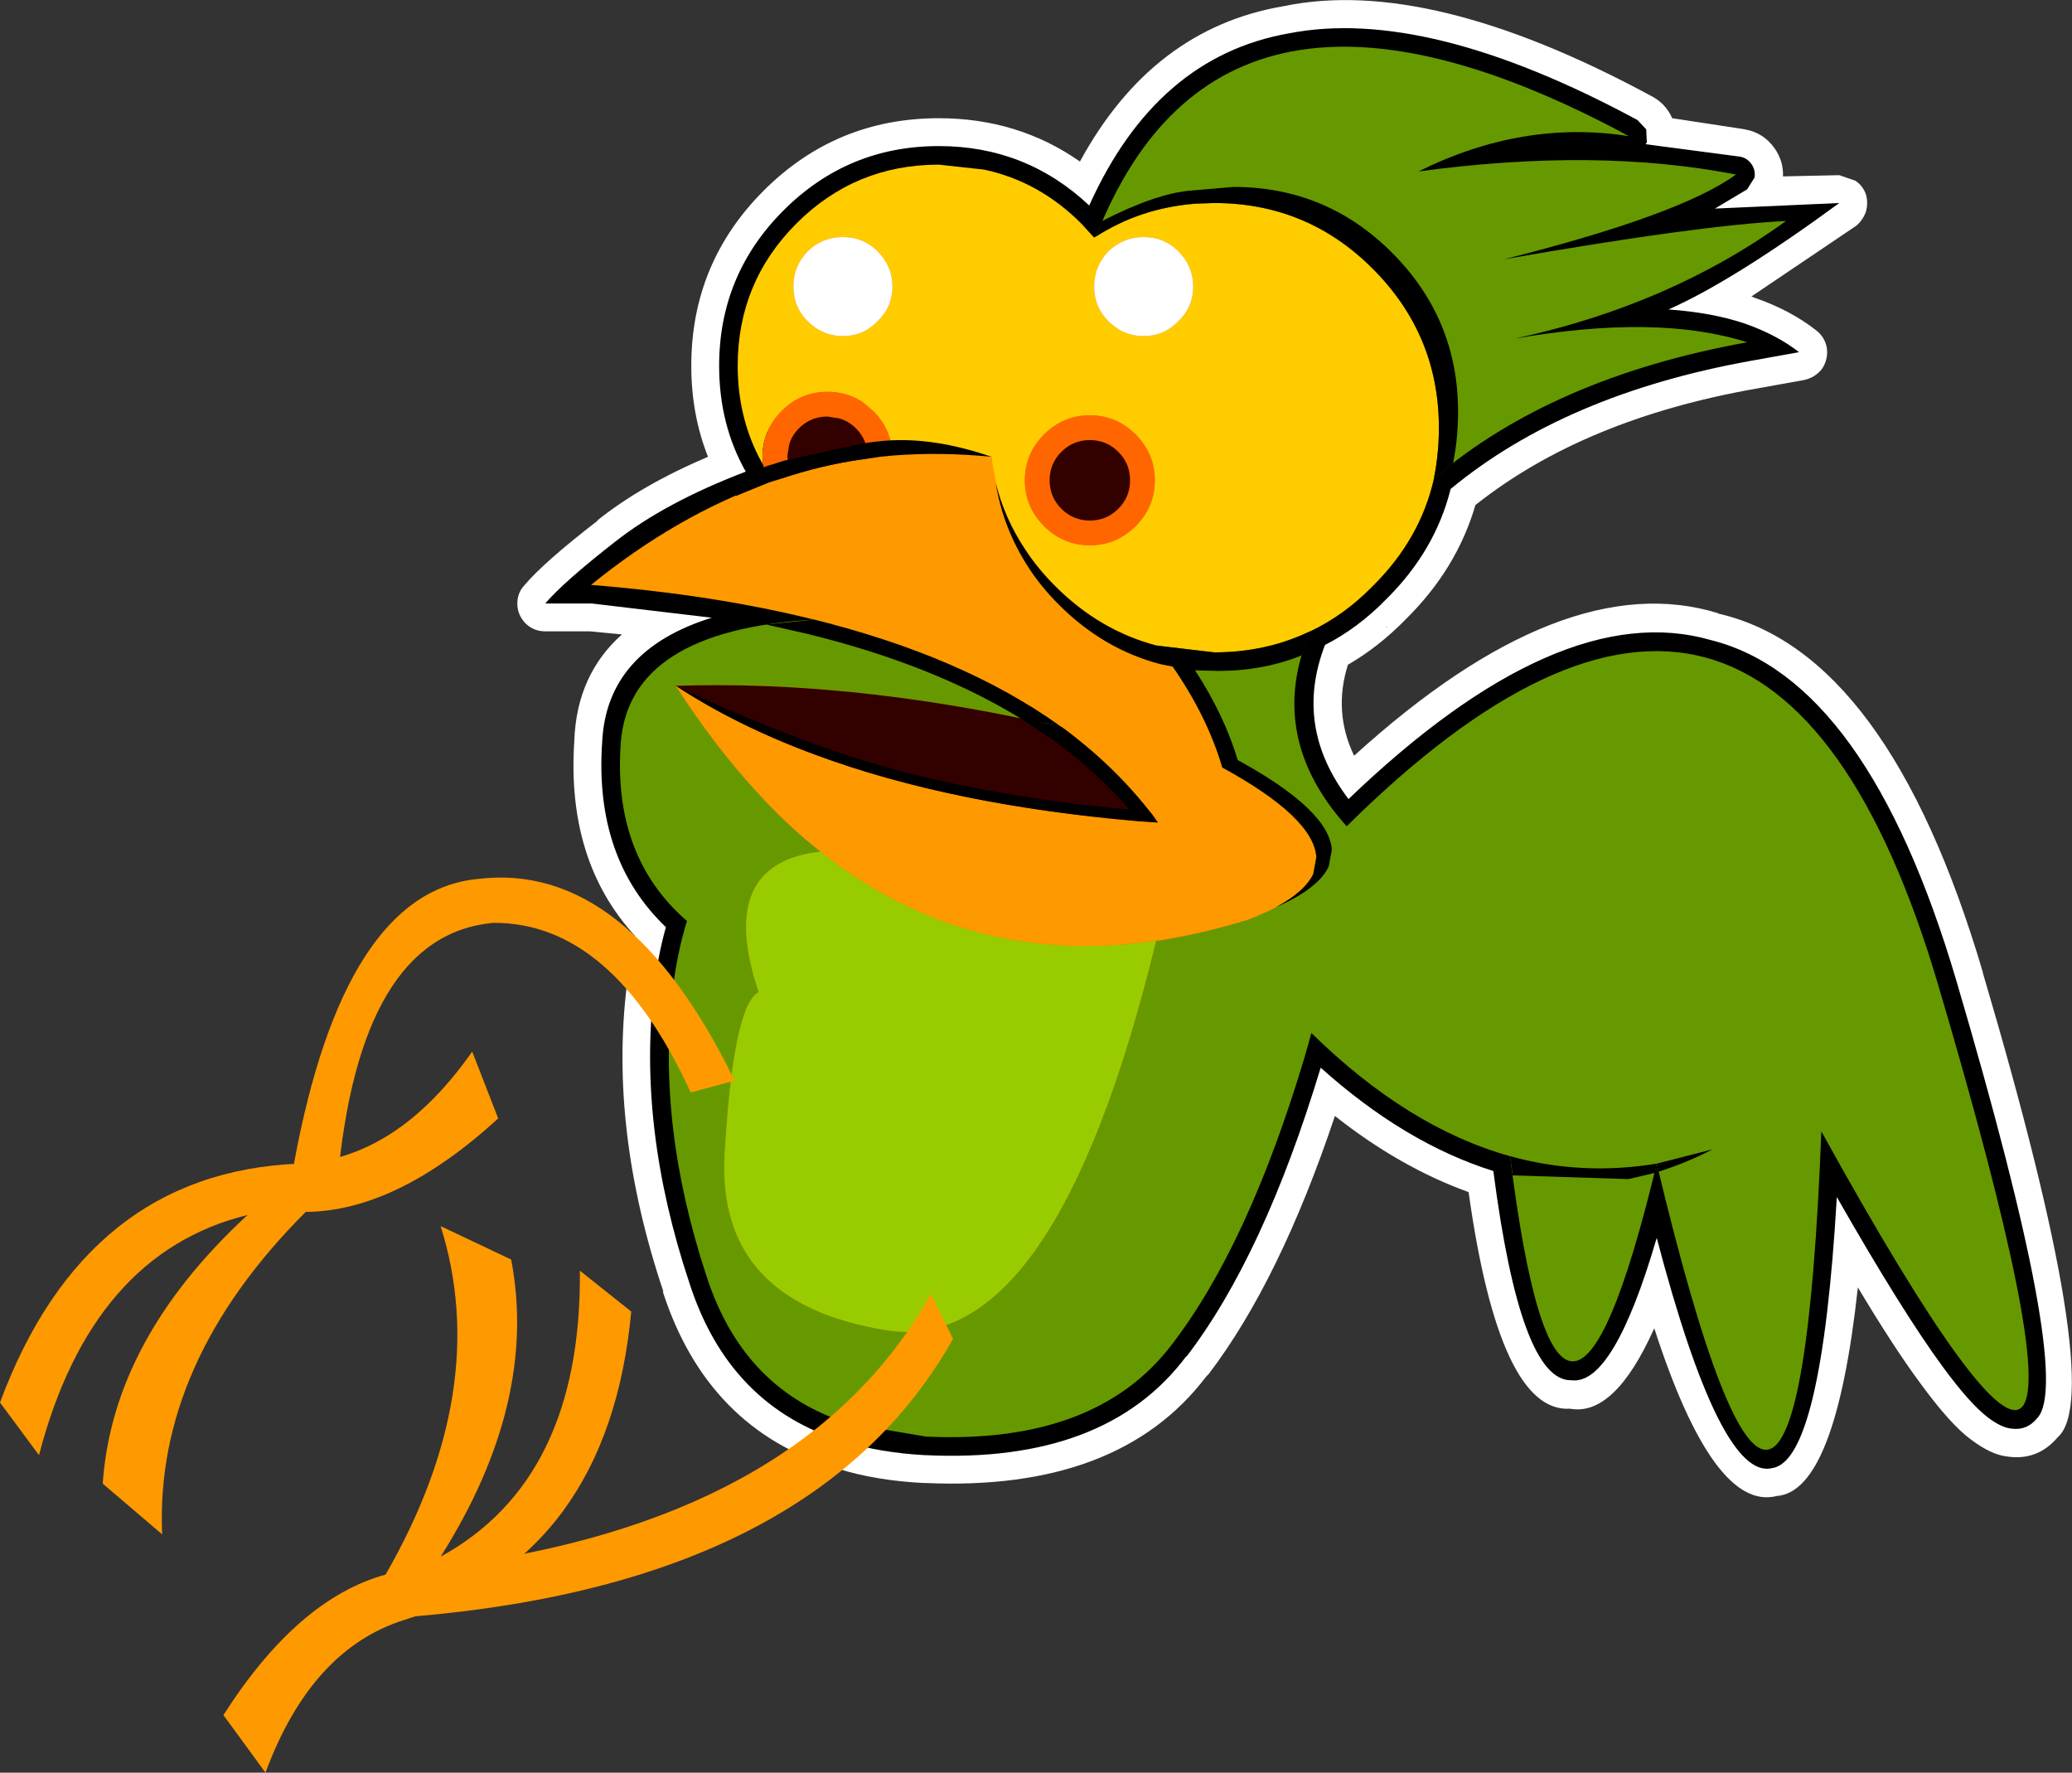
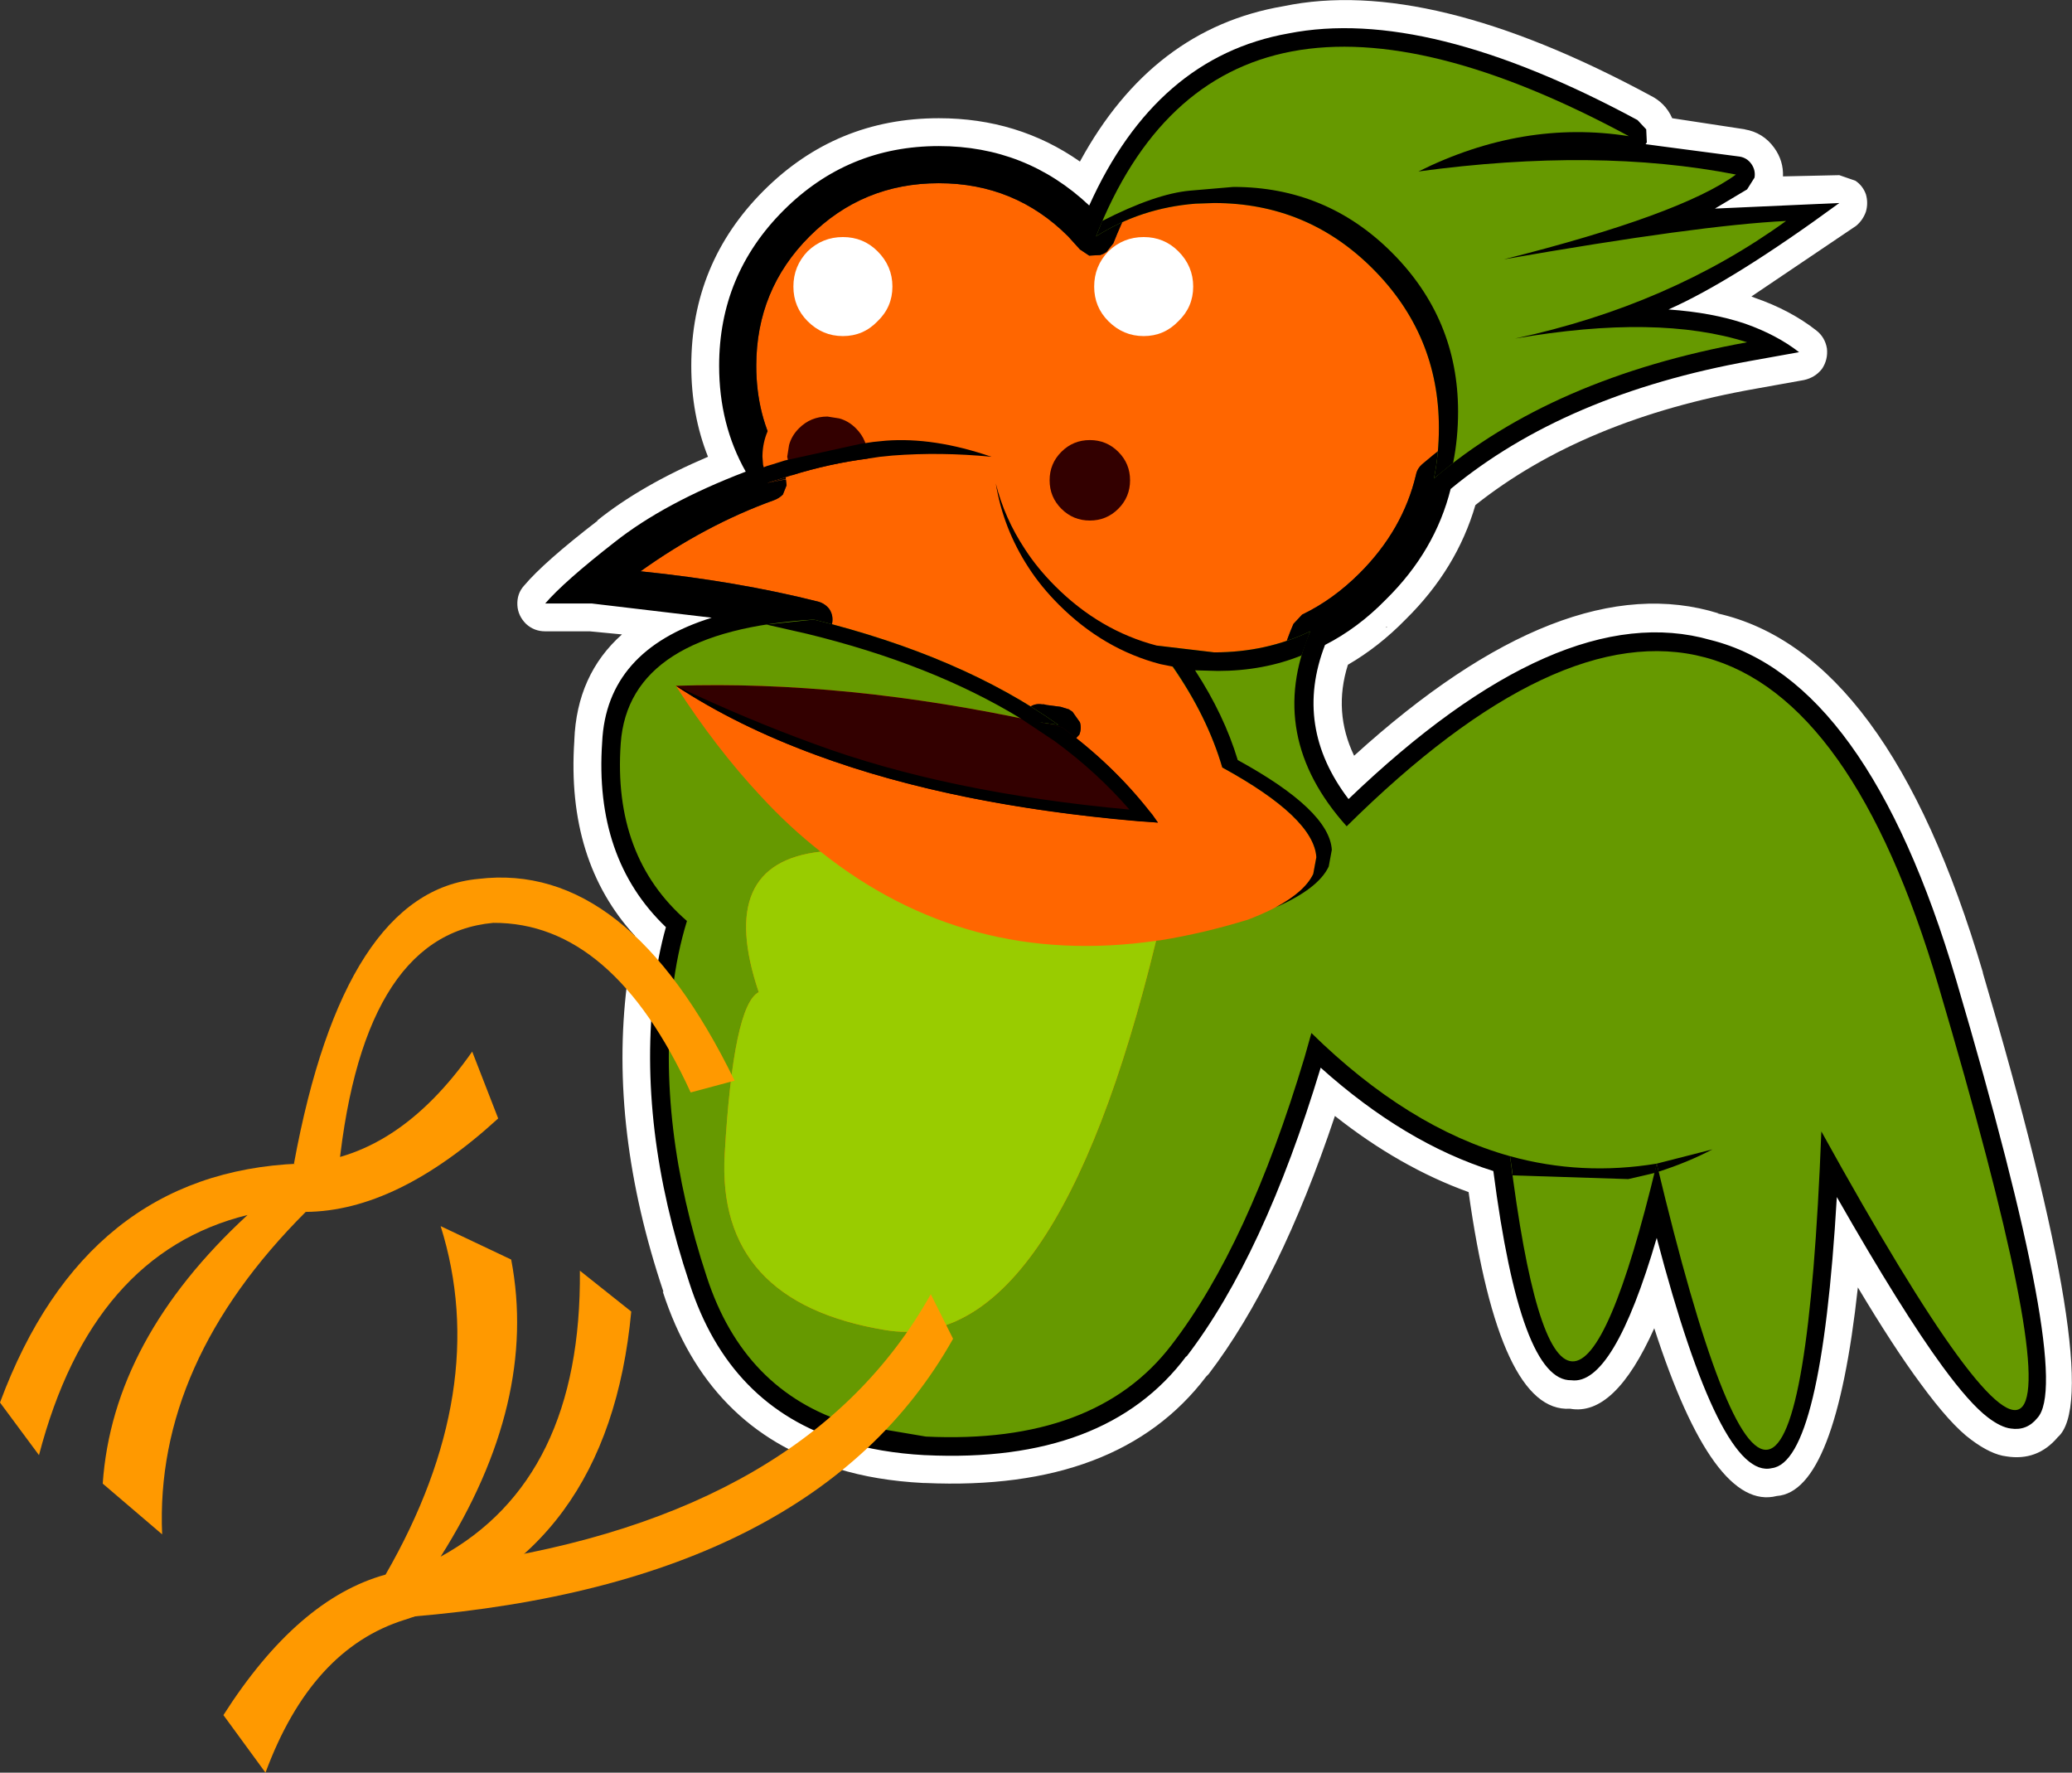
<svg xmlns="http://www.w3.org/2000/svg" height="143.2px" width="167.4px">
  <rect width="100%" height="100%" fill="#333333" stroke="none" />
  <g transform="matrix(1.0, 0.0, 0.0, 1.0, 82.95, 73.45)">
    <path d="M29.05 -22.8 L29.0 -22.75 29.15 -22.8 29.05 -22.8 M29.0 -27.25 L29.05 -27.3 28.95 -27.25 29.0 -27.25 M49.85 -59.55 Q49.1 -59.6 48.55 -60.1 47.95 -60.6 47.8 -61.35 L47.75 -62.05 Q31.95 -70.45 21.6 -68.55 L21.55 -68.5 Q11.95 -66.75 7.1 -55.9 6.8 -55.25 6.15 -54.9 5.5 -54.55 4.8 -54.6 4.05 -54.7 3.5 -55.2 -0.95 -59.4 -7.1 -59.4 -13.5 -59.4 -18.05 -54.85 -22.6 -50.3 -22.6 -43.9 -22.6 -39.75 -20.75 -36.45 -20.4 -35.9 -20.45 -35.2 -20.5 -34.55 -20.85 -34.0 -21.25 -33.5 -21.9 -33.25 -28.1 -30.9 -31.9 -27.85 L-33.25 -26.8 -25.1 -25.75 Q-24.35 -25.65 -23.8 -25.05 -23.25 -24.5 -23.2 -23.7 -23.15 -22.9 -23.6 -22.25 -24.05 -21.65 -24.75 -21.4 -31.65 -19.25 -32.05 -13.4 L-32.05 -13.35 Q-32.65 -5.1 -27.6 -0.15 -27.15 0.25 -26.95 0.85 -26.8 1.45 -26.95 2.05 -27.6 4.2 -27.85 6.6 L-27.85 6.65 Q-29.15 17.4 -25.1 29.5 -22.3 38.2 -14.3 40.8 L-14.05 40.85 Q-11.45 41.65 -8.25 41.85 L-8.2 41.85 -8.1 41.85 Q5.15 42.5 11.1 34.75 L11.4 34.45 Q17.25 26.55 21.6 12.15 21.85 11.4 22.5 10.95 23.1 10.5 23.9 10.55 24.65 10.6 25.25 11.15 31.65 16.85 38.4 19.0 39.0 19.2 39.45 19.7 L39.95 20.85 Q41.8 35.45 43.95 35.8 L44.3 35.85 Q45.9 35.6 48.75 25.95 48.95 25.2 49.6 24.75 50.2 24.3 50.95 24.3 51.7 24.3 52.3 24.8 52.9 25.25 53.1 26.0 57.6 43.15 59.7 43.0 L59.95 42.95 Q62.1 42.2 63.2 23.15 63.25 22.4 63.75 21.8 64.2 21.2 64.95 21.05 L66.35 21.2 Q67.05 21.5 67.4 22.15 72.55 31.2 75.85 35.65 77.75 38.25 79.0 39.25 L79.05 39.25 79.8 39.75 79.85 39.75 79.9 39.7 80.0 39.55 Q81.9 36.75 72.95 6.4 66.2 -16.4 54.7 -19.55 L54.65 -19.55 Q43.4 -22.5 27.55 -7.25 27.1 -6.85 26.45 -6.7 L25.25 -6.8 Q24.6 -7.05 24.2 -7.55 19.0 -14.4 22.0 -22.15 22.3 -22.95 23.1 -23.35 25.4 -24.55 27.4 -26.55 L27.5 -26.65 Q30.95 -30.1 32.1 -34.5 32.25 -35.2 32.85 -35.65 41.4 -42.8 54.7 -45.8 L51.7 -46.2 Q50.95 -46.25 50.35 -46.75 49.75 -47.3 49.65 -48.05 49.5 -48.85 49.9 -49.5 50.25 -50.2 50.95 -50.5 53.95 -51.85 58.15 -54.55 L55.9 -54.35 Q55.05 -54.3 54.4 -54.7 53.7 -55.15 53.45 -55.9 53.2 -56.7 53.55 -57.45 53.85 -58.25 54.6 -58.6 L55.25 -58.95 49.85 -59.55 M52.15 -63.9 L58.05 -63.0 58.0 -63.0 Q59.5 -62.75 60.4 -61.5 61.15 -60.45 61.1 -59.2 L65.65 -59.3 66.95 -58.85 Q67.55 -58.45 67.8 -57.75 68.0 -57.05 67.8 -56.35 67.55 -55.65 67.0 -55.2 L58.55 -49.5 58.8 -49.4 Q61.7 -48.4 63.8 -46.75 64.5 -46.2 64.65 -45.3 64.75 -44.4 64.25 -43.65 63.7 -42.95 62.8 -42.75 L58.9 -42.05 Q45.0 -39.6 36.25 -32.65 34.75 -27.5 30.65 -23.45 L30.6 -23.4 Q28.45 -21.2 25.95 -19.75 24.75 -15.95 26.45 -12.4 43.4 -27.8 55.9 -23.9 L55.8 -23.9 Q69.6 -20.8 77.25 5.1 L77.25 5.15 Q87.3 39.15 83.3 42.65 81.65 44.6 79.15 44.2 77.9 44.05 76.3 42.85 74.65 41.65 72.2 38.3 70.05 35.4 67.15 30.55 65.35 47.05 60.6 47.4 55.5 48.7 50.7 33.85 47.5 41.0 43.9 40.35 38.2 40.7 35.7 22.85 30.15 20.85 24.9 16.7 20.45 30.0 14.7 37.55 L14.5 37.75 Q7.45 47.05 -8.2 46.35 L-8.3 46.35 -8.35 46.35 Q-12.2 46.15 -15.25 45.2 L-15.45 45.15 Q-25.8 42.0 -29.4 30.9 L-29.35 30.9 Q-33.75 17.8 -32.3 6.1 L-31.65 2.15 Q-37.2 -3.9 -36.55 -13.6 L-36.55 -13.65 Q-36.35 -18.95 -32.7 -22.2 L-35.3 -22.45 -38.9 -22.45 Q-39.8 -22.45 -40.45 -23.05 -41.1 -23.7 -41.15 -24.55 -41.2 -25.5 -40.6 -26.15 -39.0 -28.05 -34.65 -31.4 L-34.7 -31.4 Q-31.15 -34.25 -25.75 -36.55 -27.1 -39.95 -27.1 -43.9 -27.1 -52.2 -21.25 -58.05 -15.4 -63.9 -7.1 -63.9 -0.7 -63.9 4.3 -60.4 10.15 -71.15 20.75 -72.95 32.5 -75.4 50.45 -65.7 L50.35 -65.75 Q51.6 -65.15 52.15 -63.9" fill="#ffffff" fill-rule="evenodd" stroke="none" />
    <path d="M5.05 -52.8 L5.95 -52.85 6.2 -52.95 6.45 -53.1 7.0 -53.8 Q11.75 -65.85 21.75 -67.8 30.0 -69.3 41.8 -64.15 36.35 -63.6 31.0 -60.95 L30.3 -60.2 Q30.05 -59.7 30.25 -59.15 30.4 -58.65 30.85 -58.35 31.3 -58.05 31.85 -58.1 43.3 -59.65 52.75 -58.55 47.7 -56.35 38.2 -53.95 37.6 -53.8 37.3 -53.3 36.95 -52.75 37.1 -52.15 37.2 -51.6 37.75 -51.25 38.2 -50.9 38.8 -51.0 L38.95 -51.05 55.35 -53.55 Q48.05 -49.5 39.15 -47.55 38.55 -47.45 38.2 -46.9 37.85 -46.4 38.0 -45.8 38.1 -45.25 38.6 -44.85 39.1 -44.5 39.7 -44.6 L39.8 -44.6 40.05 -44.65 50.4 -45.5 Q39.35 -42.3 31.95 -35.95 31.55 -35.6 31.45 -35.1 30.4 -30.65 26.9 -27.15 24.75 -25.0 22.25 -23.8 L21.55 -23.05 Q17.5 -13.75 24.75 -5.7 25.0 -5.4 25.4 -5.25 L26.2 -5.25 Q26.6 -5.35 26.9 -5.6 43.15 -21.7 54.45 -18.9 65.65 -15.65 72.2 6.6 80.45 34.4 79.5 38.7 78.3 37.75 76.45 35.2 72.4 29.7 65.55 17.25 65.25 16.8 64.8 16.6 L63.85 16.5 63.05 17.0 Q62.7 17.4 62.7 17.9 61.8 41.45 59.6 42.2 57.65 42.35 52.35 20.2 L51.85 19.4 Q51.4 19.05 50.9 19.05 50.4 19.05 50.0 19.4 49.55 19.7 49.45 20.2 45.95 34.8 44.15 35.05 42.4 34.65 40.55 19.8 L40.2 19.0 39.45 18.5 Q31.55 16.25 24.05 8.95 23.65 8.55 23.15 8.5 22.6 8.45 22.15 8.8 21.7 9.1 21.55 9.65 L21.05 11.55 Q16.55 26.4 10.5 34.3 4.75 41.7 -8.05 41.1 L-13.9 40.15 Q-21.65 37.65 -24.4 29.25 -28.35 17.3 -27.1 6.7 -26.8 3.85 -26.0 1.4 L-26.0 0.55 -26.45 -0.15 Q-31.9 -4.95 -31.3 -13.3 -30.5 -21.1 -17.1 -21.9 -16.55 -21.95 -16.15 -22.3 -15.75 -22.7 -15.7 -23.25 -15.65 -23.8 -15.95 -24.25 -16.3 -24.7 -16.85 -24.85 -23.4 -26.5 -31.2 -27.3 -25.95 -31.05 -20.4 -33.05 -20.0 -33.2 -19.7 -33.5 L-19.4 -34.25 -19.5 -35.05 -19.8 -36.1 -20.0 -36.65 Q-21.85 -39.85 -21.85 -43.9 -21.85 -50.05 -17.55 -54.35 -13.25 -58.65 -7.1 -58.65 -0.95 -58.65 3.35 -54.35 L4.3 -53.3 5.05 -52.8 M3.4 -16.15 L2.75 -16.35 1.6 -16.5 1.4 -16.55 1.25 -16.55 Q0.65 -16.65 0.2 -16.3 L-0.4 -15.35 Q-0.55 -14.75 -0.2 -14.25 0.15 -13.75 0.75 -13.6 L2.55 -13.2 3.55 -13.35 4.25 -14.1 Q4.45 -14.6 4.3 -15.1 L3.7 -15.95 3.4 -16.15" fill="#ff6600" fill-rule="evenodd" stroke="none" />
    <path d="M50.1 -61.95 L50.0 -61.8 57.6 -60.8 Q58.2 -60.7 58.55 -60.2 58.9 -59.7 58.8 -59.1 L58.2 -58.15 55.6 -56.6 65.65 -57.05 Q57.05 -50.75 51.85 -48.45 55.4 -48.2 58.05 -47.3 60.6 -46.4 62.4 -45.0 L58.5 -44.3 Q43.5 -41.6 34.25 -33.95 33.0 -28.95 29.05 -25.05 L29.0 -25.0 Q26.75 -22.7 24.1 -21.35 21.55 -14.75 26.0 -8.9 43.05 -25.25 55.25 -21.75 67.9 -18.6 75.1 5.75 84.6 37.95 81.65 41.1 80.8 42.15 79.5 41.95 78.7 41.85 77.65 41.05 76.2 39.95 74.0 36.95 70.7 32.45 65.45 23.25 64.2 44.65 60.2 45.15 56.05 46.15 50.9 26.55 47.4 38.5 44.0 38.05 39.9 38.15 37.7 21.15 30.55 18.9 23.75 12.8 19.15 28.0 12.9 36.15 L12.9 36.1 Q6.4 44.8 -8.2 44.1 L-8.25 44.1 Q-11.85 43.9 -14.75 43.0 L-14.8 43.0 Q-24.05 40.15 -27.25 30.2 -31.45 17.6 -30.1 6.35 -29.8 3.75 -29.15 1.45 -34.95 -4.1 -34.3 -13.5 -33.95 -20.9 -25.45 -23.55 L-35.15 -24.7 -38.9 -24.7 Q-37.4 -26.45 -33.3 -29.65 -29.25 -32.85 -22.7 -35.35 -24.85 -39.15 -24.85 -43.9 -24.85 -51.25 -19.65 -56.45 -14.45 -61.65 -7.1 -61.65 -0.05 -61.65 5.05 -56.85 10.45 -68.85 21.15 -70.75 32.3 -72.95 49.35 -63.75 L50.05 -63.0 50.1 -61.95 M3.4 -16.15 L3.7 -15.95 4.3 -15.1 Q4.45 -14.6 4.25 -14.1 L3.55 -13.35 2.55 -13.2 0.75 -13.6 Q0.15 -13.75 -0.2 -14.25 -0.55 -14.75 -0.4 -15.35 L0.2 -16.3 Q0.65 -16.65 1.25 -16.55 L1.4 -16.55 1.6 -16.5 2.75 -16.35 3.4 -16.15 M5.05 -52.8 L4.3 -53.3 3.35 -54.35 Q-0.95 -58.65 -7.1 -58.65 -13.25 -58.65 -17.55 -54.35 -21.85 -50.05 -21.85 -43.9 -21.85 -39.85 -20.0 -36.65 L-19.8 -36.1 -19.5 -35.05 -19.4 -34.25 -19.7 -33.5 Q-20.0 -33.2 -20.4 -33.05 -25.95 -31.05 -31.2 -27.3 -23.4 -26.5 -16.85 -24.85 -16.3 -24.7 -15.95 -24.25 -15.65 -23.8 -15.7 -23.25 -15.75 -22.7 -16.15 -22.3 -16.55 -21.95 -17.1 -21.9 -30.5 -21.1 -31.3 -13.3 -31.9 -4.95 -26.45 -0.15 L-26.0 0.55 -26.0 1.4 Q-26.8 3.85 -27.1 6.7 -28.35 17.3 -24.4 29.25 -21.65 37.65 -13.9 40.15 L-8.05 41.1 Q4.75 41.7 10.5 34.3 16.55 26.4 21.05 11.55 L21.55 9.65 Q21.7 9.1 22.15 8.8 22.6 8.45 23.15 8.5 23.65 8.55 24.05 8.95 31.55 16.25 39.45 18.5 L40.2 19.0 40.55 19.8 Q42.4 34.65 44.15 35.05 45.95 34.8 49.45 20.2 49.55 19.7 50.0 19.4 50.4 19.05 50.9 19.05 51.4 19.05 51.85 19.4 L52.35 20.2 Q57.65 42.35 59.6 42.2 61.8 41.45 62.7 17.9 62.7 17.4 63.05 17.0 L63.85 16.5 64.8 16.6 Q65.25 16.8 65.55 17.25 72.4 29.7 76.45 35.2 78.3 37.75 79.5 38.7 80.45 34.4 72.2 6.6 65.65 -15.65 54.45 -18.9 43.15 -21.7 26.9 -5.6 26.6 -5.35 26.2 -5.25 L25.4 -5.25 Q25.0 -5.4 24.75 -5.7 17.5 -13.75 21.55 -23.05 L22.25 -23.8 Q24.75 -25.0 26.9 -27.15 30.4 -30.65 31.45 -35.1 31.55 -35.6 31.95 -35.95 39.35 -42.3 50.4 -45.5 L40.05 -44.65 39.8 -44.6 39.7 -44.6 Q39.1 -44.5 38.6 -44.85 38.1 -45.25 38.0 -45.8 37.85 -46.4 38.2 -46.9 38.55 -47.45 39.15 -47.55 48.05 -49.5 55.35 -53.55 L38.95 -51.05 38.8 -51.0 Q38.2 -50.9 37.75 -51.25 37.2 -51.6 37.1 -52.15 36.95 -52.75 37.3 -53.3 37.6 -53.8 38.2 -53.95 47.7 -56.35 52.75 -58.55 43.3 -59.65 31.85 -58.1 31.3 -58.05 30.85 -58.35 30.4 -58.65 30.25 -59.15 30.05 -59.7 30.3 -60.2 L31.0 -60.95 Q36.35 -63.6 41.8 -64.15 30.0 -69.3 21.75 -67.8 11.75 -65.85 7.0 -53.8 L6.45 -53.1 6.2 -52.95 5.95 -52.85 5.05 -52.8" fill="#000000" fill-rule="evenodd" stroke="none" />
-     <path d="M-21.3 -35.9 L-21.65 -36.55 Q-23.35 -39.9 -23.35 -43.9 -23.35 -50.65 -18.6 -55.4 -13.85 -60.15 -7.1 -60.15 L-3.45 -59.75 Q1.0 -58.8 4.4 -55.4 L5.45 -54.25 5.5 -54.3 5.6 -54.35 Q9.2 -56.65 13.65 -57.0 L15.15 -57.05 Q22.65 -57.05 27.95 -51.75 33.3 -46.4 33.3 -38.9 33.3 -36.75 32.9 -34.8 31.8 -29.9 27.95 -26.1 25.65 -23.75 22.9 -22.45 19.35 -20.75 15.15 -20.75 L10.5 -21.3 Q5.9 -22.5 2.3 -26.1 0.85 -27.55 -0.15 -29.1 -2.4 -32.5 -2.85 -36.55 -6.95 -36.95 -10.85 -36.65 -10.9 -38.75 -12.4 -40.25 L-13.3 -41.0 Q-14.55 -41.8 -16.1 -41.8 -18.25 -41.8 -19.8 -40.25 -21.3 -38.75 -21.35 -36.65 L-21.35 -36.55 -21.3 -35.9 M9.45 -54.3 Q7.8 -54.3 6.6 -53.15 5.45 -51.95 5.45 -50.3 5.45 -48.65 6.6 -47.5 7.8 -46.3 9.45 -46.3 11.1 -46.3 12.25 -47.5 13.45 -48.65 13.45 -50.3 13.45 -51.95 12.25 -53.15 11.1 -54.3 9.45 -54.3 M5.1 -39.9 Q2.95 -39.9 1.4 -38.35 -0.15 -36.8 -0.15 -34.65 -0.15 -32.5 1.4 -30.95 2.95 -29.4 5.1 -29.4 7.25 -29.4 8.8 -30.95 10.35 -32.5 10.35 -34.65 10.35 -36.8 8.8 -38.35 7.25 -39.9 5.1 -39.9 M-12.05 -53.15 Q-13.2 -54.3 -14.85 -54.3 -16.5 -54.3 -17.7 -53.15 -18.85 -51.95 -18.85 -50.3 -18.85 -48.65 -17.7 -47.5 -16.5 -46.3 -14.85 -46.3 -13.2 -46.3 -12.05 -47.5 -10.85 -48.65 -10.85 -50.3 -10.85 -51.95 -12.05 -53.15" fill="#ffcc00" fill-rule="evenodd" stroke="none" />
    <path d="M9.45 -54.3 Q11.1 -54.3 12.25 -53.15 13.45 -51.95 13.45 -50.3 13.45 -48.65 12.25 -47.5 11.1 -46.3 9.45 -46.3 7.8 -46.3 6.6 -47.5 5.45 -48.65 5.45 -50.3 5.45 -51.95 6.6 -53.15 7.8 -54.3 9.45 -54.3 M-12.05 -53.15 Q-10.85 -51.95 -10.85 -50.3 -10.85 -48.65 -12.05 -47.5 -13.2 -46.3 -14.85 -46.3 -16.5 -46.3 -17.7 -47.5 -18.85 -48.65 -18.85 -50.3 -18.85 -51.95 -17.7 -53.15 -16.5 -54.3 -14.85 -54.3 -13.2 -54.3 -12.05 -53.15" fill="#ffffff" fill-rule="evenodd" stroke="none" />
    <path d="M5.6 -54.35 Q15.75 -80.2 48.65 -62.45 40.1 -63.8 31.65 -59.6 46.05 -61.55 57.3 -59.35 52.85 -56.1 38.55 -52.5 54.25 -55.25 61.35 -55.6 51.95 -48.8 39.45 -46.1 51.0 -48.1 58.2 -45.8 42.45 -42.95 32.9 -34.8 33.3 -36.75 33.3 -38.9 33.3 -46.4 27.95 -51.75 22.65 -57.05 15.15 -57.05 L13.65 -57.0 Q9.2 -56.65 5.6 -54.35 M22.9 -22.45 Q19.3 -14.0 25.85 -6.7 59.9 -40.4 73.65 6.15 92.0 68.25 64.2 17.95 62.25 68.05 50.9 20.55 43.15 52.8 39.05 19.95 30.8 17.65 23.0 10.0 L22.45 11.95 Q17.9 27.15 11.7 35.2 5.55 43.25 -8.15 42.6 L-14.35 41.55 Q-22.85 38.9 -25.85 29.7 -29.9 17.45 -28.6 6.5 -28.25 3.55 -27.45 0.95 -33.45 -4.25 -32.8 -13.4 -32.15 -22.5 -17.2 -23.4 -5.25 -20.45 2.55 -14.9 L1.05 -15.1 Q-14.6 -18.5 -28.35 -18.05 -25.1 -13.0 -21.5 -9.15 -19.2 -6.65 -16.65 -4.65 -25.15 -3.7 -21.65 6.7 -23.7 7.75 -24.4 19.75 -25.1 31.75 -11.4 34.0 2.25 36.25 10.45 2.55 L10.85 2.5 Q14.25 1.95 17.85 0.85 22.2 -0.8 23.15 -2.85 L23.4 -4.2 Q23.2 -7.4 15.8 -11.45 14.35 -16.4 10.5 -21.3 L15.15 -20.75 Q19.35 -20.75 22.9 -22.45" fill="#669900" fill-rule="evenodd" stroke="none" />
-     <path d="M-20.9 -34.45 L-21.3 -35.9 -21.35 -36.55 -21.35 -36.65 Q-21.3 -38.75 -19.8 -40.25 -18.25 -41.8 -16.1 -41.8 -14.55 -41.8 -13.3 -41.0 L-12.4 -40.25 Q-10.9 -38.75 -10.85 -36.65 L-11.85 -36.55 -12.85 -36.4 -12.85 -36.55 Q-12.85 -37.9 -13.8 -38.85 -14.4 -39.45 -15.15 -39.65 L-16.1 -39.8 Q-17.45 -39.8 -18.4 -38.85 -19.0 -38.25 -19.2 -37.5 L-19.35 -36.55 -19.05 -35.15 -19.0 -35.05 -19.95 -34.75 -20.45 -34.6 -20.9 -34.45 M5.1 -39.9 Q7.25 -39.9 8.8 -38.35 10.35 -36.8 10.35 -34.65 10.35 -32.5 8.8 -30.95 7.25 -29.4 5.1 -29.4 2.95 -29.4 1.4 -30.95 -0.15 -32.5 -0.15 -34.65 -0.15 -36.8 1.4 -38.35 2.95 -39.9 5.1 -39.9 M2.8 -32.35 Q3.75 -31.4 5.1 -31.4 6.45 -31.4 7.4 -32.35 8.35 -33.3 8.35 -34.65 8.35 -36.0 7.4 -36.95 6.45 -37.9 5.1 -37.9 3.75 -37.9 2.8 -36.95 1.85 -36.0 1.85 -34.65 1.85 -33.3 2.8 -32.35" fill="#ff6600" fill-rule="evenodd" stroke="none" />
+     <path d="M-20.9 -34.45 L-21.3 -35.9 -21.35 -36.55 -21.35 -36.65 Q-21.3 -38.75 -19.8 -40.25 -18.25 -41.8 -16.1 -41.8 -14.55 -41.8 -13.3 -41.0 L-12.4 -40.25 Q-10.9 -38.75 -10.85 -36.65 L-11.85 -36.55 -12.85 -36.4 -12.85 -36.55 Q-12.85 -37.9 -13.8 -38.85 -14.4 -39.45 -15.15 -39.65 L-16.1 -39.8 Q-17.45 -39.8 -18.4 -38.85 -19.0 -38.25 -19.2 -37.5 L-19.35 -36.55 -19.05 -35.15 -19.0 -35.05 -19.95 -34.75 -20.45 -34.6 -20.9 -34.45 Q7.25 -39.9 8.8 -38.35 10.35 -36.8 10.35 -34.65 10.35 -32.5 8.8 -30.95 7.25 -29.4 5.1 -29.4 2.95 -29.4 1.4 -30.95 -0.15 -32.5 -0.15 -34.65 -0.15 -36.8 1.4 -38.35 2.95 -39.9 5.1 -39.9 M2.8 -32.35 Q3.75 -31.4 5.1 -31.4 6.45 -31.4 7.4 -32.35 8.35 -33.3 8.35 -34.65 8.35 -36.0 7.4 -36.95 6.45 -37.9 5.1 -37.9 3.75 -37.9 2.8 -36.95 1.85 -36.0 1.85 -34.65 1.85 -33.3 2.8 -32.35" fill="#ff6600" fill-rule="evenodd" stroke="none" />
    <path d="M2.8 -32.35 Q1.85 -33.3 1.85 -34.65 1.85 -36.0 2.8 -36.95 3.75 -37.9 5.1 -37.9 6.45 -37.9 7.4 -36.95 8.35 -36.0 8.35 -34.65 8.35 -33.3 7.4 -32.35 6.45 -31.4 5.1 -31.4 3.75 -31.4 2.8 -32.35 M1.05 -15.1 L2.85 -14.7 Q7.45 -11.3 10.6 -7.0 -5.5 -8.2 -17.0 -12.45 -23.4 -14.8 -28.35 -18.05 -14.6 -18.5 1.05 -15.1 M-19.0 -35.05 L-19.05 -35.15 -19.35 -36.55 -19.2 -37.5 Q-19.0 -38.25 -18.4 -38.85 -17.45 -39.8 -16.1 -39.8 L-15.15 -39.65 Q-14.4 -39.45 -13.8 -38.85 -12.85 -37.9 -12.85 -36.55 L-12.85 -36.4 Q-15.95 -36.0 -19.0 -35.05" fill="#330000" fill-rule="evenodd" stroke="none" />
-     <path d="M-17.2 -23.4 Q-25.25 -25.4 -35.2 -26.2 -28.3 -31.8 -20.9 -34.45 L-20.45 -34.6 -19.95 -34.75 -19.0 -35.05 Q-15.95 -36.0 -12.85 -36.4 L-11.85 -36.55 -10.85 -36.65 Q-6.95 -36.95 -2.85 -36.55 -2.4 -32.5 -0.15 -29.1 0.85 -27.55 2.3 -26.1 5.9 -22.5 10.5 -21.3 14.35 -16.4 15.8 -11.45 23.2 -7.4 23.4 -4.2 L23.15 -2.85 Q22.2 -0.8 17.85 0.85 14.25 1.95 10.85 2.5 L10.45 2.55 Q-4.85 4.75 -16.65 -4.65 -19.2 -6.65 -21.5 -9.15 -25.1 -13.0 -28.35 -18.05 -23.4 -14.8 -17.0 -12.45 -5.5 -8.2 10.6 -7.0 7.45 -11.3 2.85 -14.7 L2.55 -14.9 Q-5.25 -20.45 -17.2 -23.4" fill="#ff9900" fill-rule="evenodd" stroke="none" />
    <path d="M10.45 2.55 Q2.25 36.25 -11.4 34.0 -25.1 31.75 -24.4 19.75 -23.7 7.75 -21.65 6.7 -25.15 -3.7 -16.65 -4.65 -4.85 4.75 10.45 2.55" fill="#99cc00" fill-rule="evenodd" stroke="none" />
    <path d="M-5.95 34.7 Q-17.05 54.45 -49.75 57.15 L-45.15 52.85 Q-17.7 48.85 -7.75 31.1 L-5.95 34.7" fill="#ff9900" fill-rule="evenodd" stroke="none" />
    <path d="M-51.8 53.75 Q-43.2 38.8 -47.35 25.6 L-41.65 28.3 Q-39.45 39.8 -47.35 52.3 -35.95 46.05 -36.1 29.2 L-31.95 32.5 Q-33.8 52.25 -50.25 57.4 -57.8 59.75 -61.5 69.75 L-64.9 65.1 Q-58.9 55.7 -51.8 53.75" fill="#ff9900" fill-rule="evenodd" stroke="none" />
    <path d="M-27.15 14.8 Q-33.45 1.05 -43.1 1.1 -53.95 2.1 -55.7 22.2 L-59.2 20.55 Q-55.15 -1.45 -44.3 -2.45 -32.25 -3.9 -23.6 13.85 L-27.15 14.8" fill="#ff9900" fill-rule="evenodd" stroke="none" />
    <path d="M-58.25 24.45 Q-70.45 36.65 -69.85 50.5 L-74.65 46.4 Q-73.85 34.75 -62.95 24.7 -75.55 27.8 -79.8 44.1 L-82.95 39.85 Q-76.05 21.25 -58.8 20.55 -50.9 20.2 -44.8 11.5 L-42.7 16.9 Q-50.9 24.4 -58.25 24.45" fill="#ff9900" fill-rule="evenodd" stroke="none" />
    <path d="M5.6 -54.35 L6.1 -55.6 Q10.4 -57.8 13.2 -58.05 L16.7 -58.35 Q24.2 -58.35 29.5 -53.05 34.85 -47.7 34.85 -40.2 34.85 -38.05 34.45 -36.05 L32.9 -34.8 Q33.3 -36.75 33.3 -38.9 33.3 -46.4 27.95 -51.75 22.65 -57.05 15.15 -57.05 L13.65 -57.0 Q9.2 -56.65 5.6 -54.35 M15.15 -20.75 Q19.35 -20.75 22.9 -22.45 L22.2 -20.5 Q19.1 -19.25 15.45 -19.25 L13.6 -19.3 Q15.95 -15.7 17.05 -12.05 24.45 -8.0 24.65 -4.8 L24.4 -3.45 Q23.55 -1.65 20.1 -0.15 22.45 -1.4 23.15 -2.85 L23.4 -4.2 Q23.2 -7.4 15.8 -11.45 14.6 -15.55 11.8 -19.6 L10.8 -19.8 Q6.2 -21.0 2.6 -24.6 1.15 -26.05 0.15 -27.6 -1.9 -30.75 -2.5 -34.4 -1.8 -31.6 -0.15 -29.1 0.85 -27.55 2.3 -26.1 5.9 -22.5 10.5 -21.3 L15.15 -20.75 M1.05 -15.1 L2.85 -14.7 Q6.95 -11.7 9.9 -7.95 L10.15 -7.65 10.6 -7.0 9.1 -7.1 Q-6.05 -8.4 -17.0 -12.45 -23.4 -14.8 -28.35 -18.05 -22.65 -15.35 -17.15 -13.35 -6.45 -9.4 8.3 -8.05 5.7 -11.05 2.3 -13.55 L-0.55 -15.45 Q-7.7 -19.8 -17.75 -22.25 L-21.05 -23.0 -17.2 -23.4 Q-5.25 -20.45 2.55 -14.9 L1.05 -15.1 M50.9 20.55 L55.4 19.4 Q53.4 20.45 51.05 21.2 L50.9 20.55 50.75 21.3 48.6 21.8 39.25 21.5 39.25 21.35 39.05 19.95 Q44.85 21.55 50.9 20.55 M-12.4 -37.75 L-11.4 -37.85 Q-7.5 -38.15 -2.85 -36.55 -6.95 -36.95 -10.85 -36.65 L-11.85 -36.55 -12.85 -36.4 Q-15.95 -36.0 -19.0 -35.05 L-19.95 -34.75 -20.45 -34.6 -20.9 -34.45 -23.45 -33.4 -24.4 -34.45 -21.45 -35.65 -21.25 -35.7 -21.0 -35.8 -20.5 -35.95 -19.55 -36.25 -13.4 -37.6 -12.4 -37.75" fill="#000000" fill-rule="evenodd" stroke="none" />
  </g>
</svg>